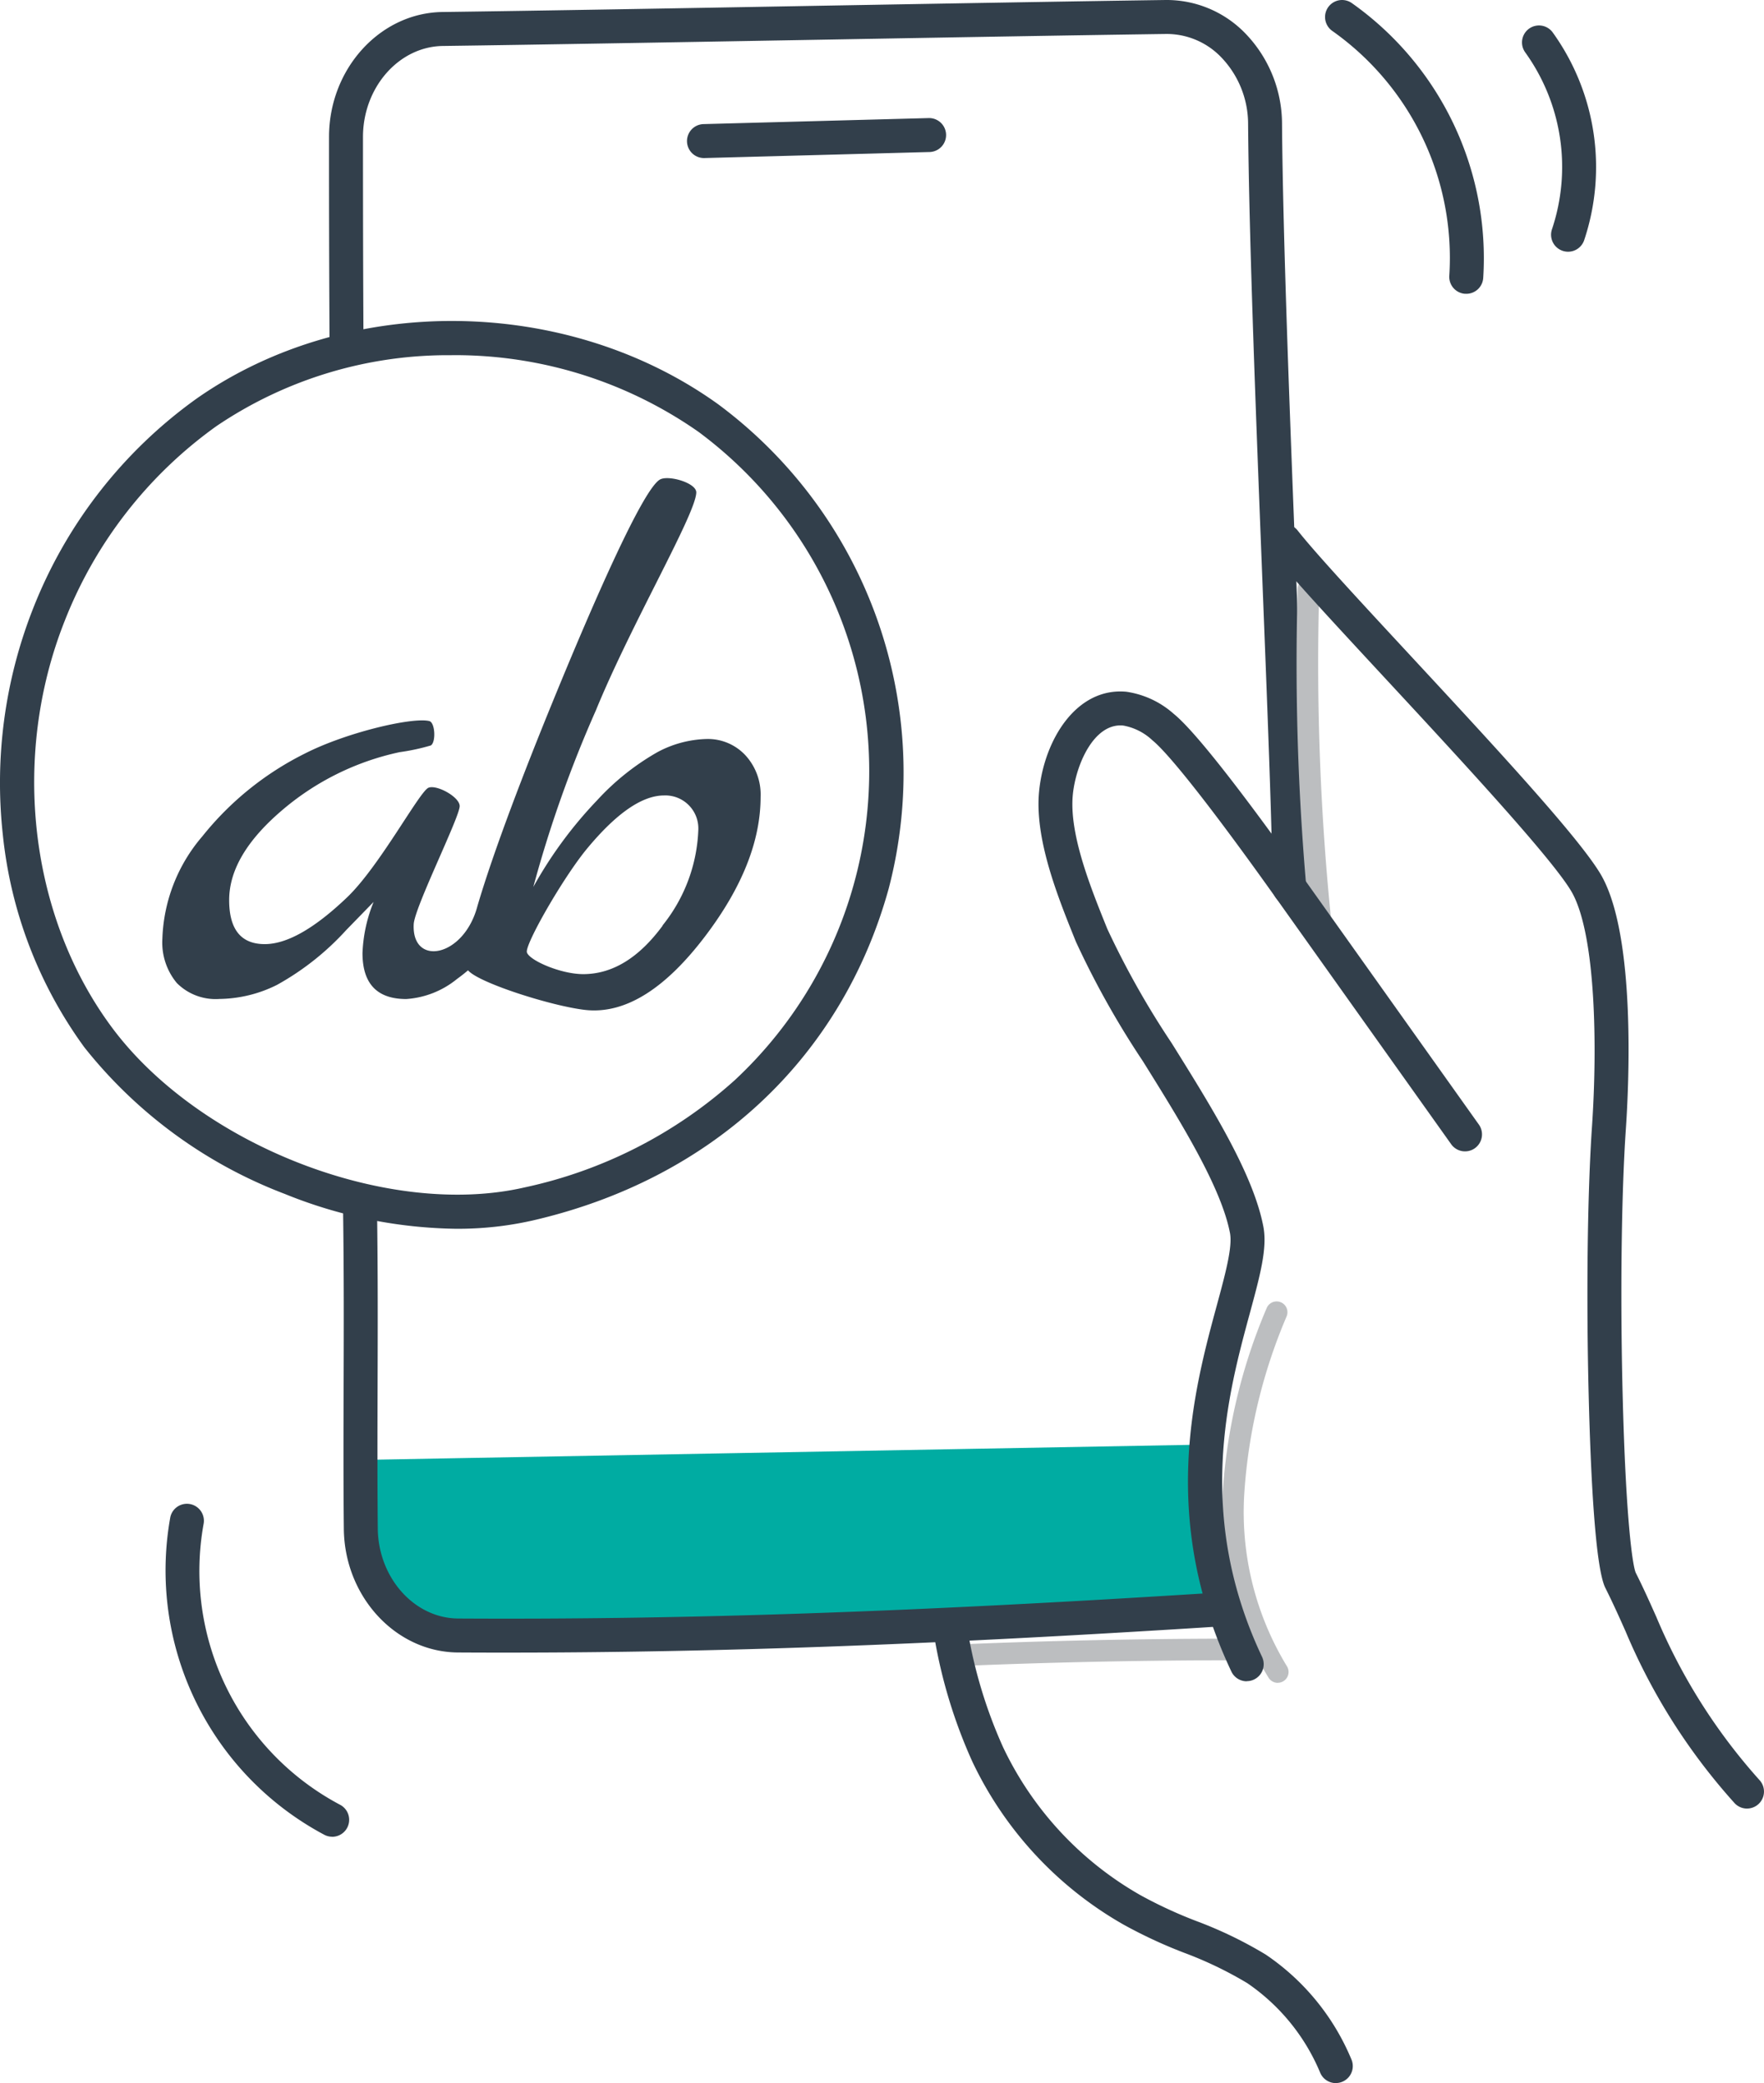
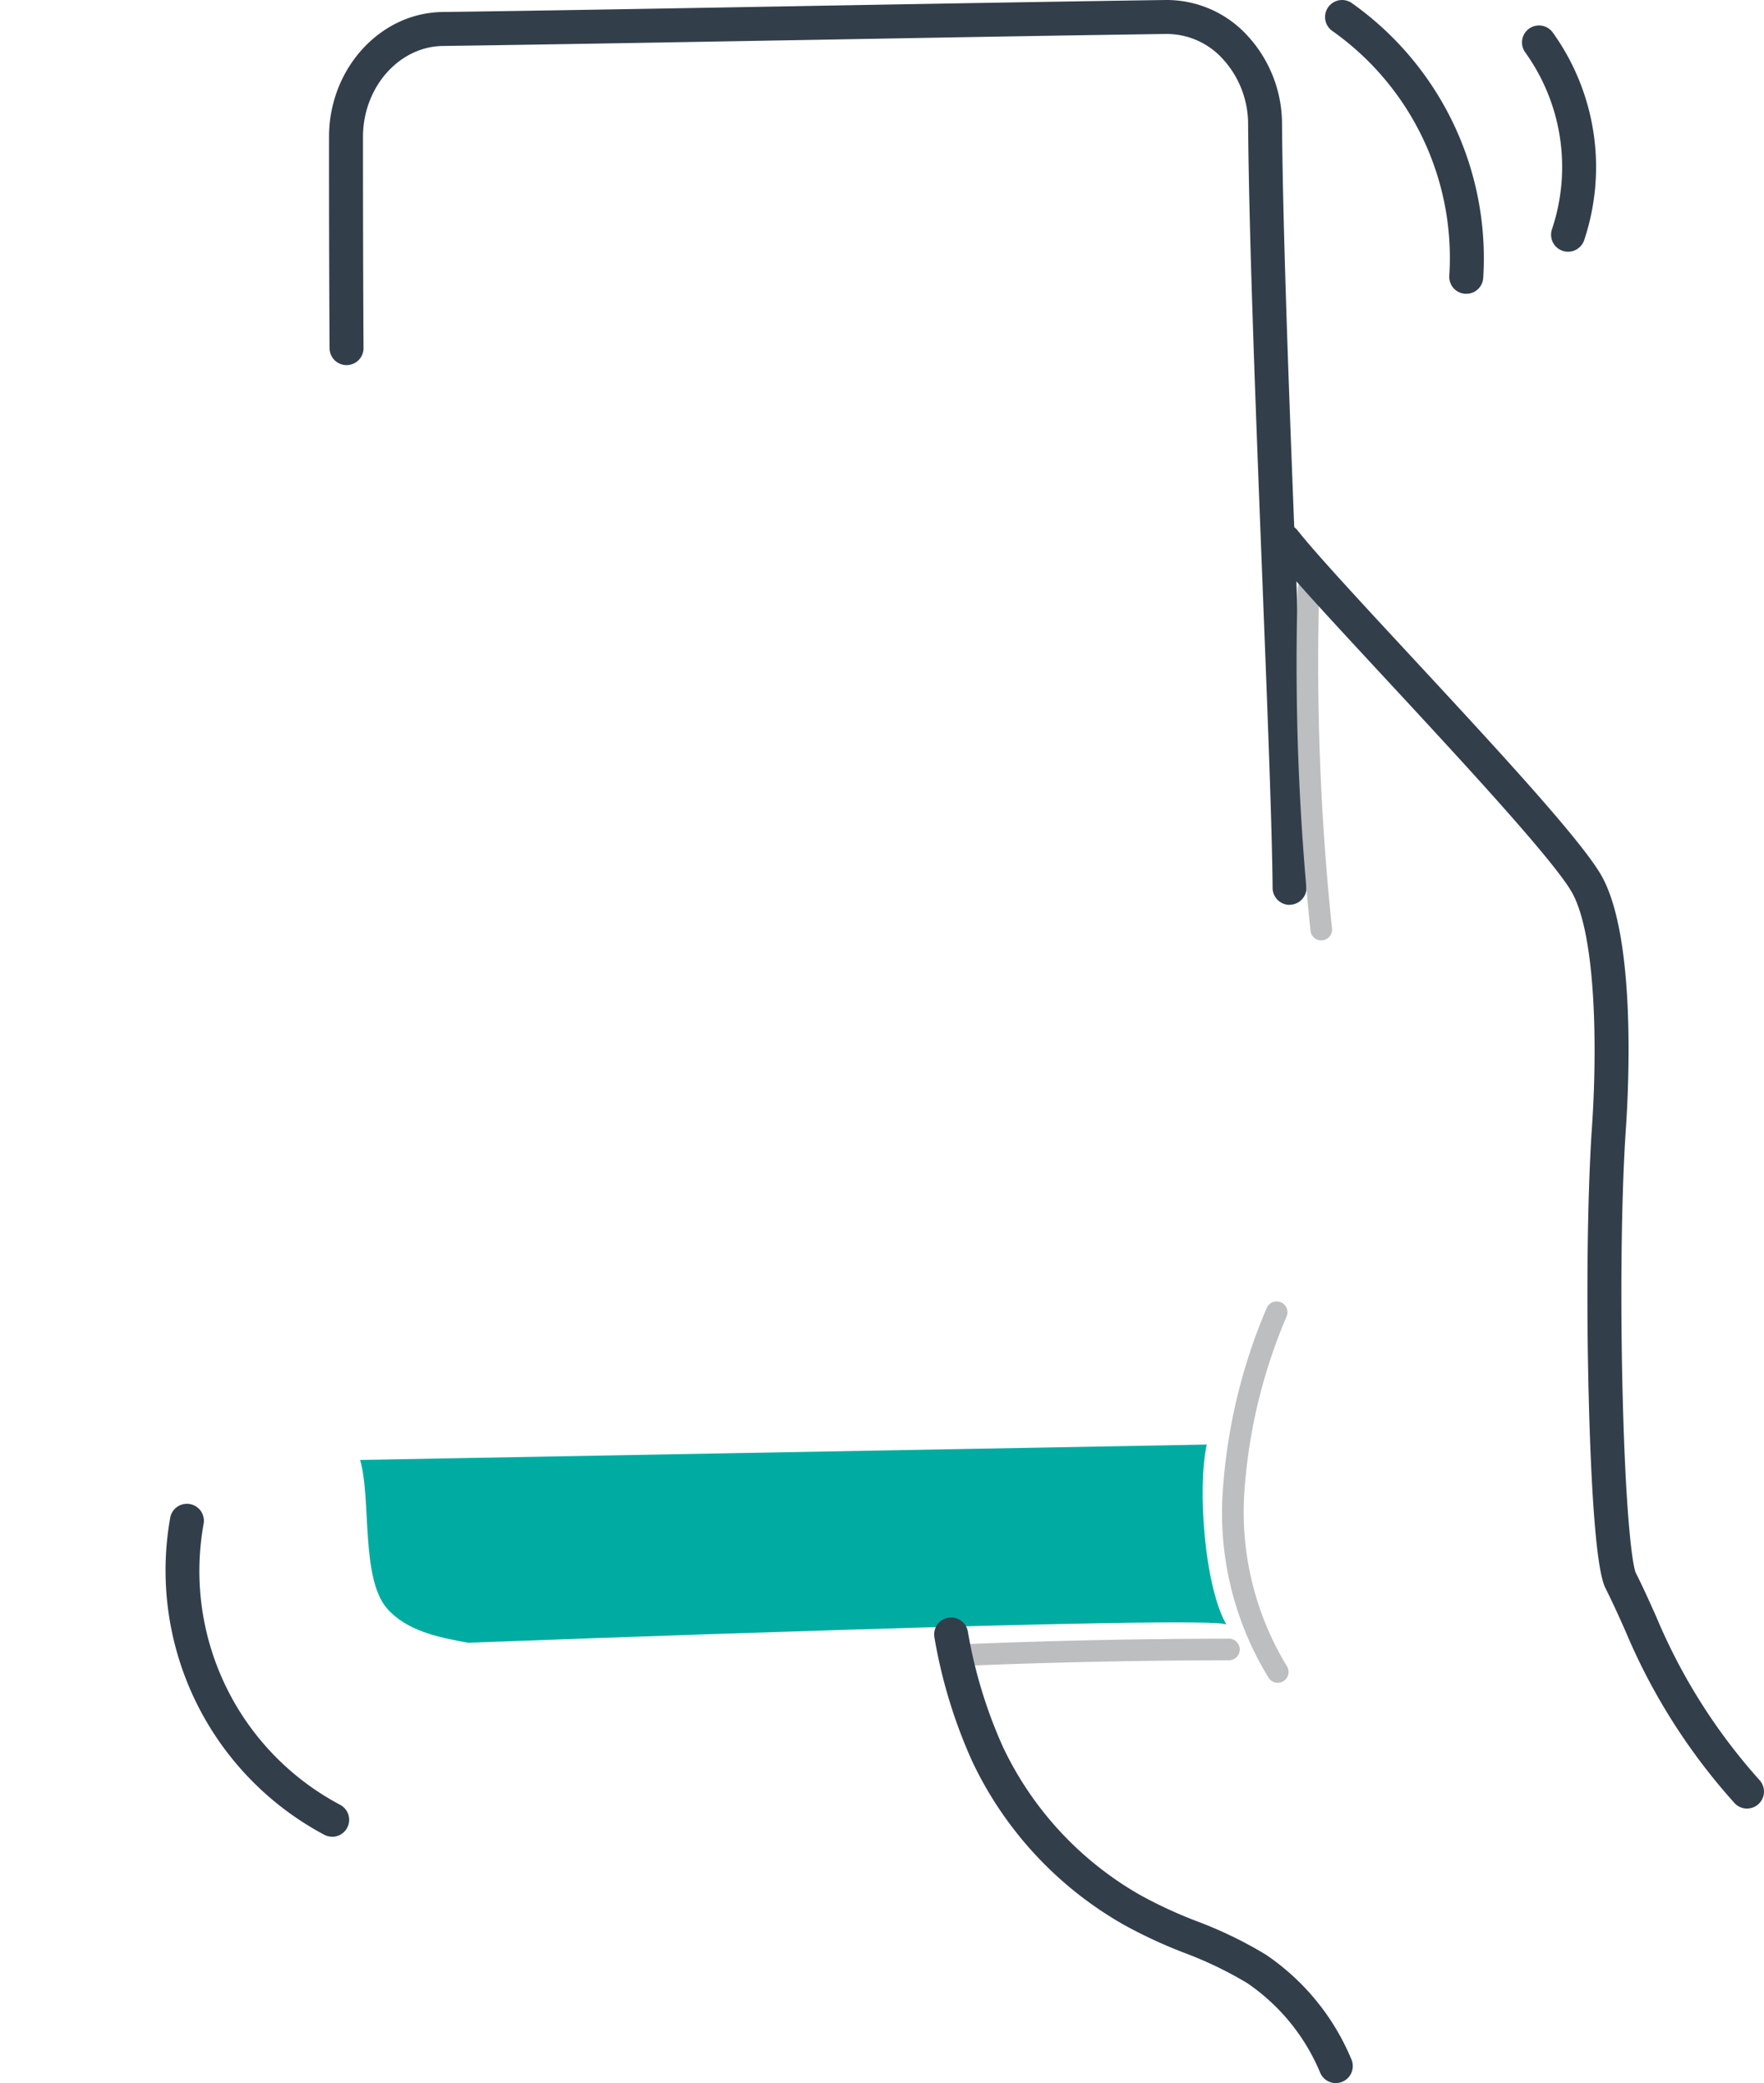
<svg xmlns="http://www.w3.org/2000/svg" width="113.315" height="133.809" viewBox="0 0 113.315 133.809">
  <defs>
    <clipPath id="clip-path">
      <rect id="Rectangle_33" data-name="Rectangle 33" width="113.315" height="133.809" fill="none" />
    </clipPath>
  </defs>
  <g id="Groupe_30" data-name="Groupe 30" transform="translate(-1322 -1978.191)">
    <g id="Groupe_14" data-name="Groupe 14" transform="translate(1322 1978.191)">
      <g id="Groupe_13" data-name="Groupe 13" clip-path="url(#clip-path)">
        <path id="Tracé_70" data-name="Tracé 70" d="M67.365,271.21c.726,2.472.033,7.6,1.732,9.542,1.267,1.446,3.314,1.862,5.208,2.2,0,0,48.474-1.834,48.711-1.157-1.416-2.483-1.872-8.78-1.265-11.573Z" transform="translate(-44.233 -177.43)" fill="#00aca2" />
-         <path id="Tracé_71" data-name="Tracé 71" d="M74.69,252.92q-1.562,0-3.12-.009c-4-.023-7.292-3.586-7.335-7.942-.031-3.152-.022-6.205-.013-9.158.011-3.541.022-7.2-.034-11.192a1.091,1.091,0,0,1,2.181-.031c.056,4.009.045,7.679.034,11.229-.009,2.946-.018,5.992.013,9.13.031,3.172,2.349,5.766,5.166,5.782,14.49.084,29-.41,48.511-1.649a1.091,1.091,0,1,1,.138,2.177c-18.166,1.153-32.012,1.662-45.541,1.662" transform="translate(-42.148 -146.763)" fill="#323f4b" />
        <path id="Tracé_72" data-name="Tracé 72" d="M123.257,58.124a1.091,1.091,0,0,1-1.091-1.081c-.035-3.95-.335-11.568-.652-19.634-.4-10.258-.861-21.886-.922-29.43a6.188,6.188,0,0,0-1.79-4.364,4.854,4.854,0,0,0-3.47-1.433c-5.756.079-14.175.227-22.317.371-8.822.156-17.944.316-24.147.4-2.828.037-5.13,2.658-5.134,5.842,0,4.25.007,8.675.035,13.529a1.091,1.091,0,1,1-2.181.012c-.028-4.858-.039-9.289-.035-13.544,0-4.37,3.273-7.968,7.286-8.021,6.2-.081,15.318-.242,24.138-.4C101.121.228,109.542.08,115.3,0a7.033,7.033,0,0,1,5.025,2.055,8.381,8.381,0,0,1,2.446,5.9c.061,7.511.517,19.12.92,29.362.332,8.434.618,15.717.654,19.7a1.091,1.091,0,0,1-1.081,1.1Z" transform="translate(-40.417 0)" fill="#323f4b" />
        <path id="Tracé_73" data-name="Tracé 73" d="M232.233,267.958a.694.694,0,0,1-.584-.318,20.2,20.2,0,0,1-2.955-11.885,36.04,36.04,0,0,1,2.822-11.861.694.694,0,0,1,1.289.515,34.694,34.694,0,0,0-2.724,11.4,19.04,19.04,0,0,0,2.734,11.074.694.694,0,0,1-.582,1.071" transform="translate(-150.152 -159.86)" fill="#bcbec0" />
        <path id="Tracé_74" data-name="Tracé 74" d="M244.142,131.484a.694.694,0,0,1-.69-.622,165,165,0,0,1-.826-21.94.694.694,0,1,1,1.387.041,163.616,163.616,0,0,0,.82,21.755.694.694,0,0,1-.618.763c-.024,0-.049,0-.073,0" transform="translate(-159.268 -71.078)" fill="#bcbec0" />
        <path id="Tracé_75" data-name="Tracé 75" d="M177.459,308.31a.694.694,0,0,1-.029-1.388c5.833-.246,11.748-.374,17.583-.38h0a.694.694,0,0,1,0,1.388c-5.816.007-11.713.135-17.526.379h-.03" transform="translate(-116.068 -201.282)" fill="#bcbec0" />
        <path id="Tracé_76" data-name="Tracé 76" d="M256.955,18.872q-.04,0-.081,0a1.091,1.091,0,0,1-1.007-1.168,17.85,17.85,0,0,0-7.511-15.713A1.091,1.091,0,1,1,249.6.195a20.069,20.069,0,0,1,8.445,17.667,1.09,1.09,0,0,1-1.086,1.011" transform="translate(-162.767 0)" fill="#323f4b" />
        <path id="Tracé_77" data-name="Tracé 77" d="M287.66,19.261a1.091,1.091,0,0,1-1.032-1.445A12.6,12.6,0,0,0,284.9,6.445a1.091,1.091,0,0,1,1.76-1.289,14.814,14.814,0,0,1,2.034,13.368,1.091,1.091,0,0,1-1.032.737" transform="translate(-186.932 -3.092)" fill="#323f4b" />
        <path id="Tracé_78" data-name="Tracé 78" d="M41.608,302.661a1.084,1.084,0,0,1-.49-.117,19.236,19.236,0,0,1-9.906-20.416,1.091,1.091,0,0,1,2.138.434A16.992,16.992,0,0,0,42.1,300.6a1.091,1.091,0,0,1-.492,2.065" transform="translate(-20.27 -184.678)" fill="#323f4b" />
        <path id="Tracé_79" data-name="Tracé 79" d="M200.557,332.494a1.09,1.09,0,0,1-.992-.636,13.037,13.037,0,0,0-4.7-5.787,24.615,24.615,0,0,0-4.075-1.957,30.922,30.922,0,0,1-3.869-1.8,23.737,23.737,0,0,1-9.716-10.474,32.64,32.64,0,0,1-2.433-7.968,1.09,1.09,0,1,1,2.145-.394,30.5,30.5,0,0,0,2.265,7.441,21.566,21.566,0,0,0,8.833,9.509,28.8,28.8,0,0,0,3.6,1.663,26.651,26.651,0,0,1,4.431,2.142,15.139,15.139,0,0,1,5.5,6.712,1.091,1.091,0,0,1-.991,1.546" transform="translate(-114.746 -198.685)" fill="#323f4b" />
        <path id="Tracé_80" data-name="Tracé 80" d="M267.93,180.577a1.089,1.089,0,0,1-.834-.387,39.087,39.087,0,0,1-6.976-11.015c-.392-.88-.8-1.79-1.291-2.772-.659-1.312-.945-7.393-1.068-12.263-.163-6.442-.083-13.089.208-17.345.356-5.2.24-12.261-1.258-15.017-1.1-2.014-7.123-8.515-11.966-13.739-3.308-3.568-6.165-6.65-7.382-8.192a1.091,1.091,0,1,1,1.713-1.351c1.162,1.474,4.128,4.673,7.269,8.06,5.436,5.863,11.056,11.925,12.282,14.18,2.165,3.981,1.71,13.412,1.518,16.207-.285,4.16-.364,10.681-.206,17.02.2,8.018.638,11.007.842,11.466.513,1.022.929,1.955,1.331,2.858a37.225,37.225,0,0,0,6.65,10.495,1.091,1.091,0,0,1-.833,1.794" transform="translate(-155.705 -64.403)" fill="#323f4b" />
-         <path id="Tracé_81" data-name="Tracé 81" d="M207.648,192.934a1.091,1.091,0,0,1-.987-.625c-4.65-9.836-2.408-18.1-.924-23.566.539-1.986,1-3.7.836-4.59-.564-2.979-3.239-7.269-5.6-11.054a56.4,56.4,0,0,1-4.3-7.673l-.081-.2c-1.091-2.71-2.585-6.421-2.282-9.468.33-3.315,2.4-6.68,5.6-6.388a5.843,5.843,0,0,1,3.055,1.427c1.619,1.312,5.422,6.456,8.327,10.539l11.249,15.812a1.091,1.091,0,1,1-1.777,1.265L209.512,142.6c-3.937-5.535-6.825-9.219-7.923-10.109a3.676,3.676,0,0,0-1.881-.95c-1.89-.173-3.043,2.542-3.231,4.431-.25,2.514,1.129,5.937,2.135,8.437l.081.2a55.166,55.166,0,0,0,4.132,7.332c2.582,4.14,5.252,8.421,5.892,11.8.261,1.38-.216,3.136-.875,5.566-1.4,5.158-3.516,12.954.791,22.062a1.091,1.091,0,0,1-.52,1.452,1.079,1.079,0,0,1-.465.105" transform="translate(-127.56 -84.936)" fill="#323f4b" />
-         <path id="Tracé_82" data-name="Tracé 82" d="M29.341,118.357A30.243,30.243,0,0,1,18.3,116.12,30.069,30.069,0,0,1,5.419,106.7,28.042,28.042,0,0,1,.182,93.045,30.544,30.544,0,0,1,2.119,78.53,30.1,30.1,0,0,1,12.653,65.013c9.688-6.77,23.772-6.607,33.489.386A29.47,29.47,0,0,1,57.089,96.5c-3.018,10.909-11.367,18.684-22.905,21.331a21.688,21.688,0,0,1-4.843.525m4.6-1.588h0ZM29.021,62.242A26.521,26.521,0,0,0,13.9,66.8,27.9,27.9,0,0,0,4.147,79.332C.7,88.037,1.889,98.27,7.171,105.4c5.625,7.593,17.772,12.312,26.524,10.3a29.393,29.393,0,0,0,13.515-6.9,27.134,27.134,0,0,0-2.343-41.637,27.264,27.264,0,0,0-15.455-4.924l-.391,0" transform="translate(0 -39.425)" fill="#323f4b" />
-         <path id="Tracé_83" data-name="Tracé 83" d="M129.57,24.655a1.091,1.091,0,0,1-.029-2.181l14.492-.388a1.091,1.091,0,0,1,.058,2.181l-14.492.388h-.03" transform="translate(-84.363 -14.502)" fill="#323f4b" />
      </g>
    </g>
-     <path id="Tracé_88" data-name="Tracé 88" d="M66.512,40.608a3.289,3.289,0,0,0-2.479-1.033,7.029,7.029,0,0,0-3.167.849,15.954,15.954,0,0,0-3.879,3.1A26.948,26.948,0,0,0,52.9,49.079a78.429,78.429,0,0,1,4.018-11.34c2.279-5.57,6.425-12.616,6.45-14,.011-.62-1.806-1.14-2.341-.826-1.075.629-4.132,7.544-6.886,14.278-1.783,4.357-3.782,9.544-4.831,13.117l0,0c-.875,3.322-4.24,3.9-4.092,1.157.058-1.078,2.929-6.826,2.952-7.571.018-.581-1.457-1.4-2-1.19-.574.223-3.142,5.047-5.237,7.047s-3.857,3-5.285,3q-2.287,0-2.286-2.833t3.309-5.689a17.134,17.134,0,0,1,7.641-3.809,13.641,13.641,0,0,0,2-.429c.342-.194.288-1.48-.1-1.57-1.089-.259-5.333.73-8,2.095a19.6,19.6,0,0,0-6.57,5.308,10.614,10.614,0,0,0-2.571,6.594A4.062,4.062,0,0,0,30,55.25a3.509,3.509,0,0,0,2.738,1.023,8.471,8.471,0,0,0,3.69-.9,17.37,17.37,0,0,0,4.452-3.523l1.761-1.809a9.628,9.628,0,0,0-.714,3.285q0,2.953,2.809,2.952A5.75,5.75,0,0,0,48,54.988c.253-.182.486-.367.706-.554.67.8,5.35,2.291,7.5,2.541,2.736.319,5.326-1.568,7.713-4.705S67.5,46.14,67.5,43.294a3.73,3.73,0,0,0-.987-2.686m-5.3,10.949c-1.531,2.082-3.23,3.117-5.1,3.122-1.46,0-3.476-.889-3.625-1.4-.143-.492,2.337-4.824,3.877-6.678q2.824-3.4,4.935-3.4a2.121,2.121,0,0,1,2.2,2.2,10.4,10.4,0,0,1-2.3,6.152" transform="translate(1303.359 1986.086)" fill="#323f4b" />
  </g>
</svg>